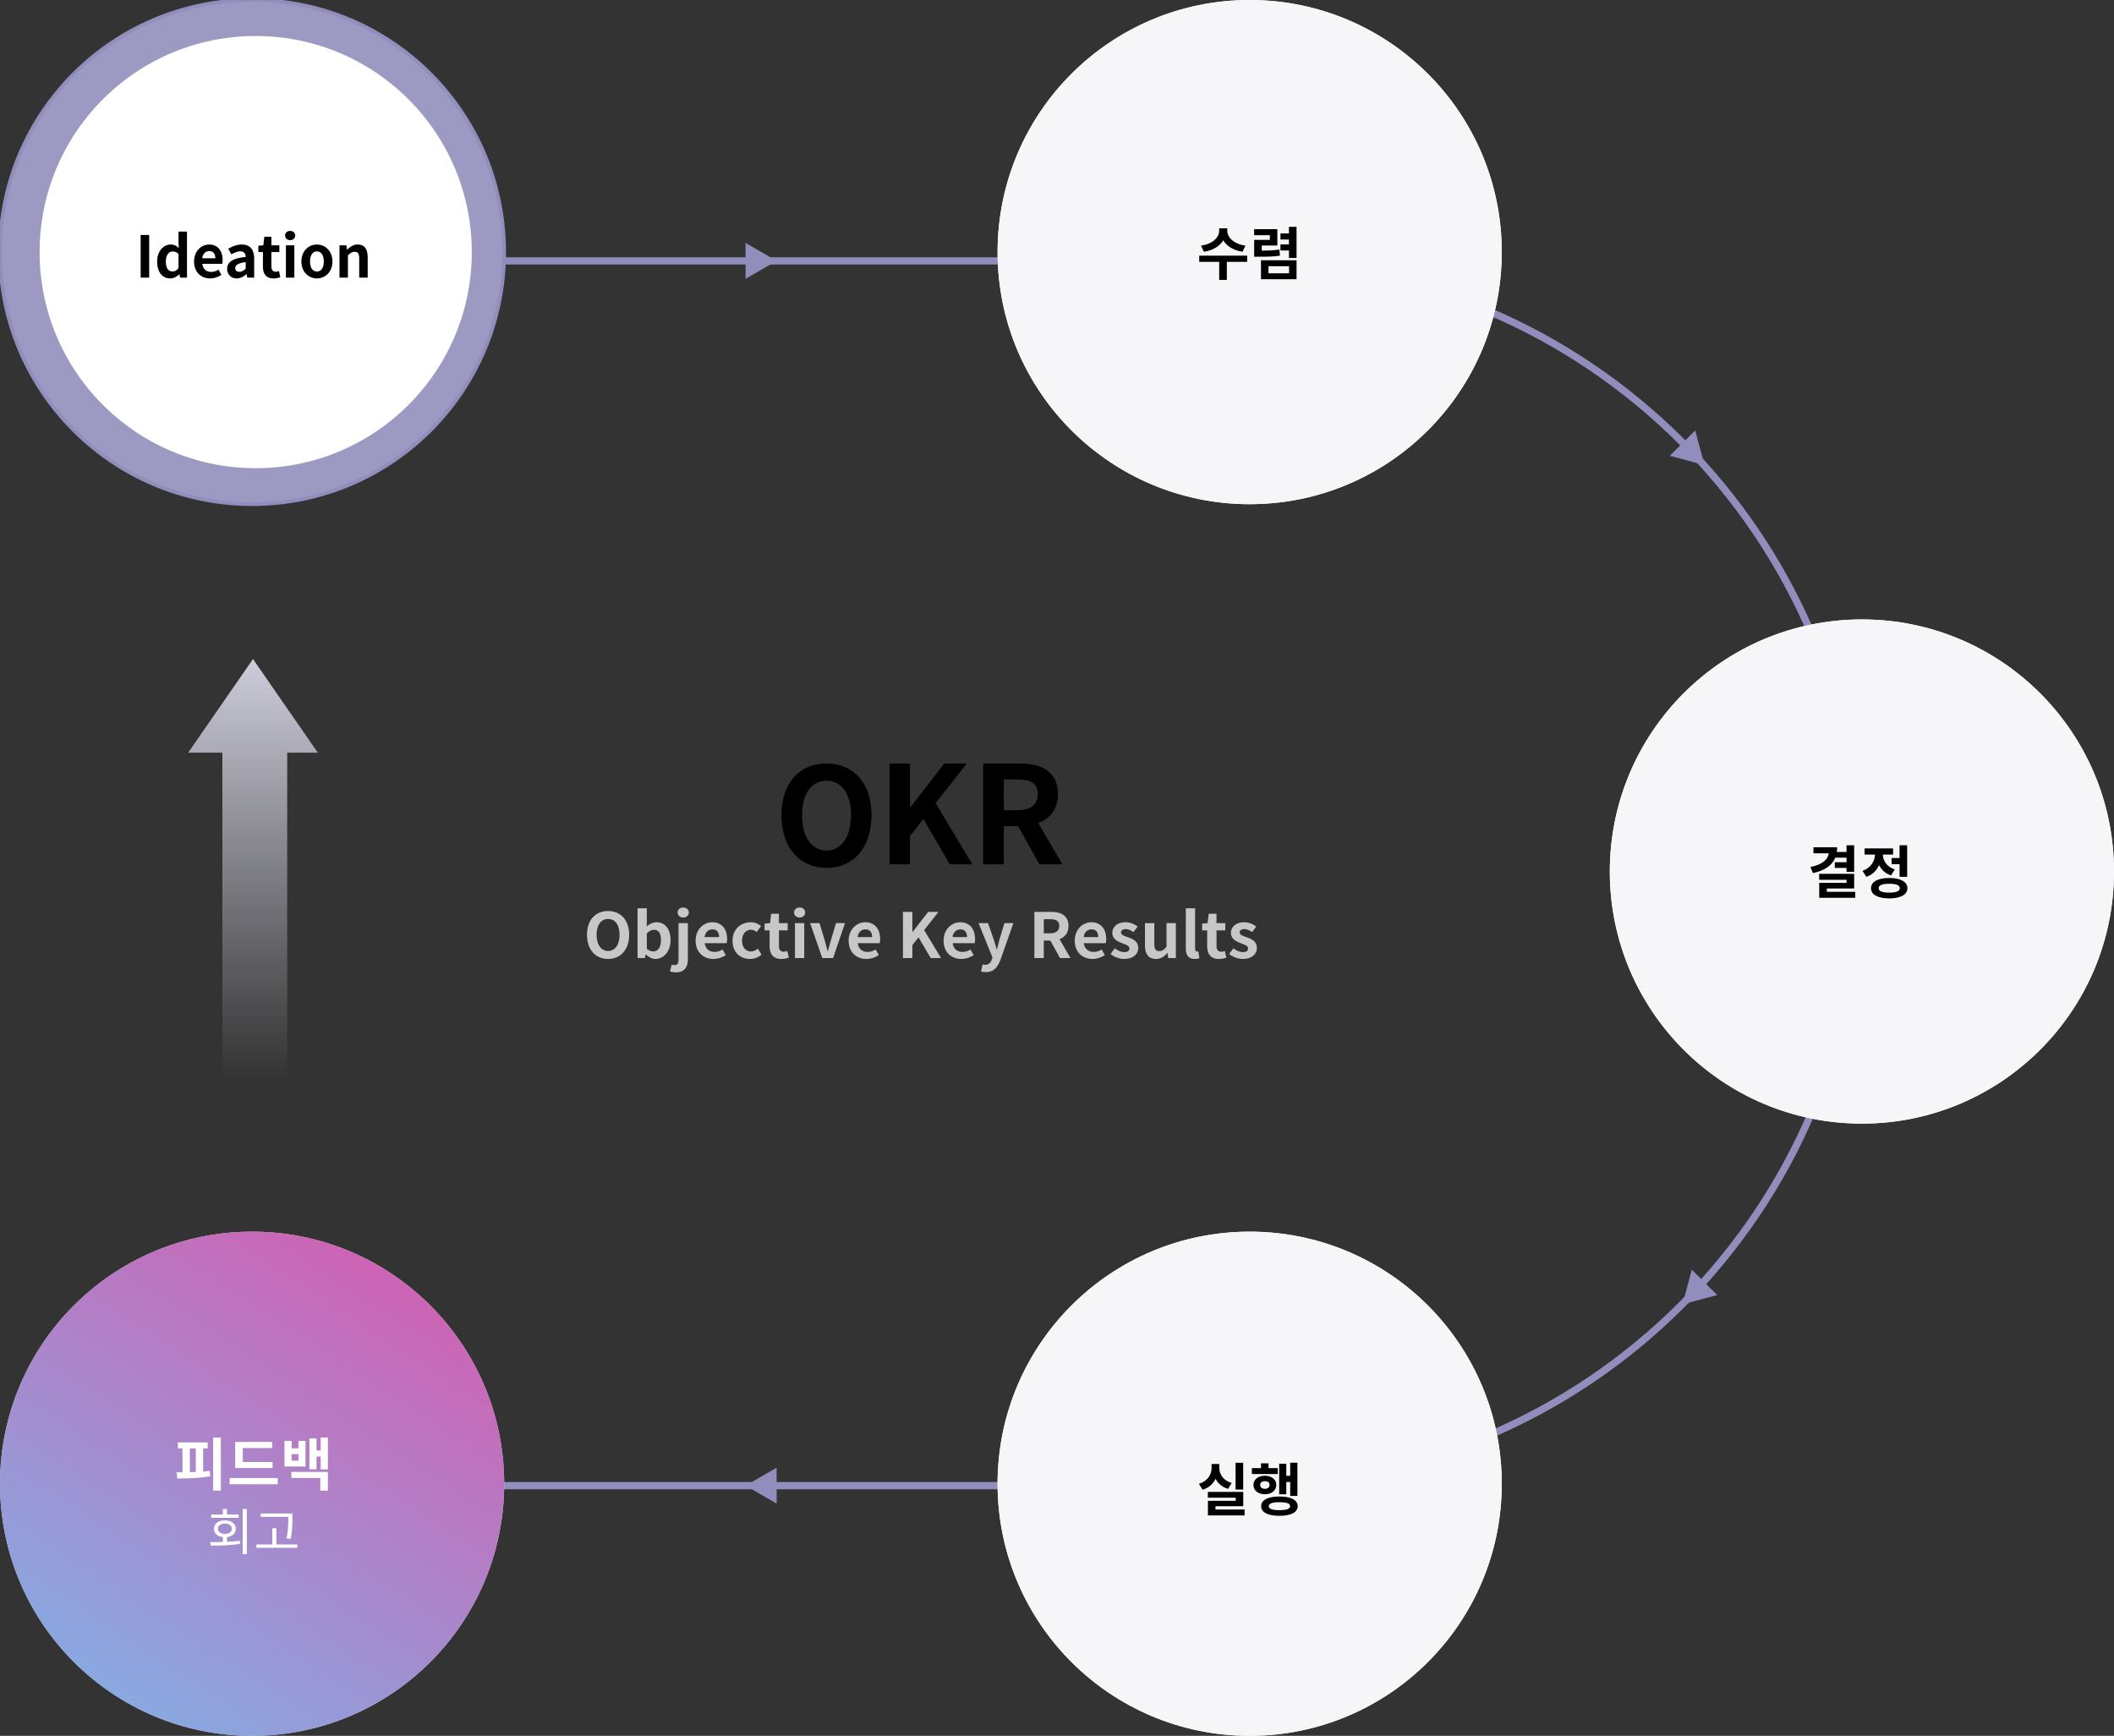
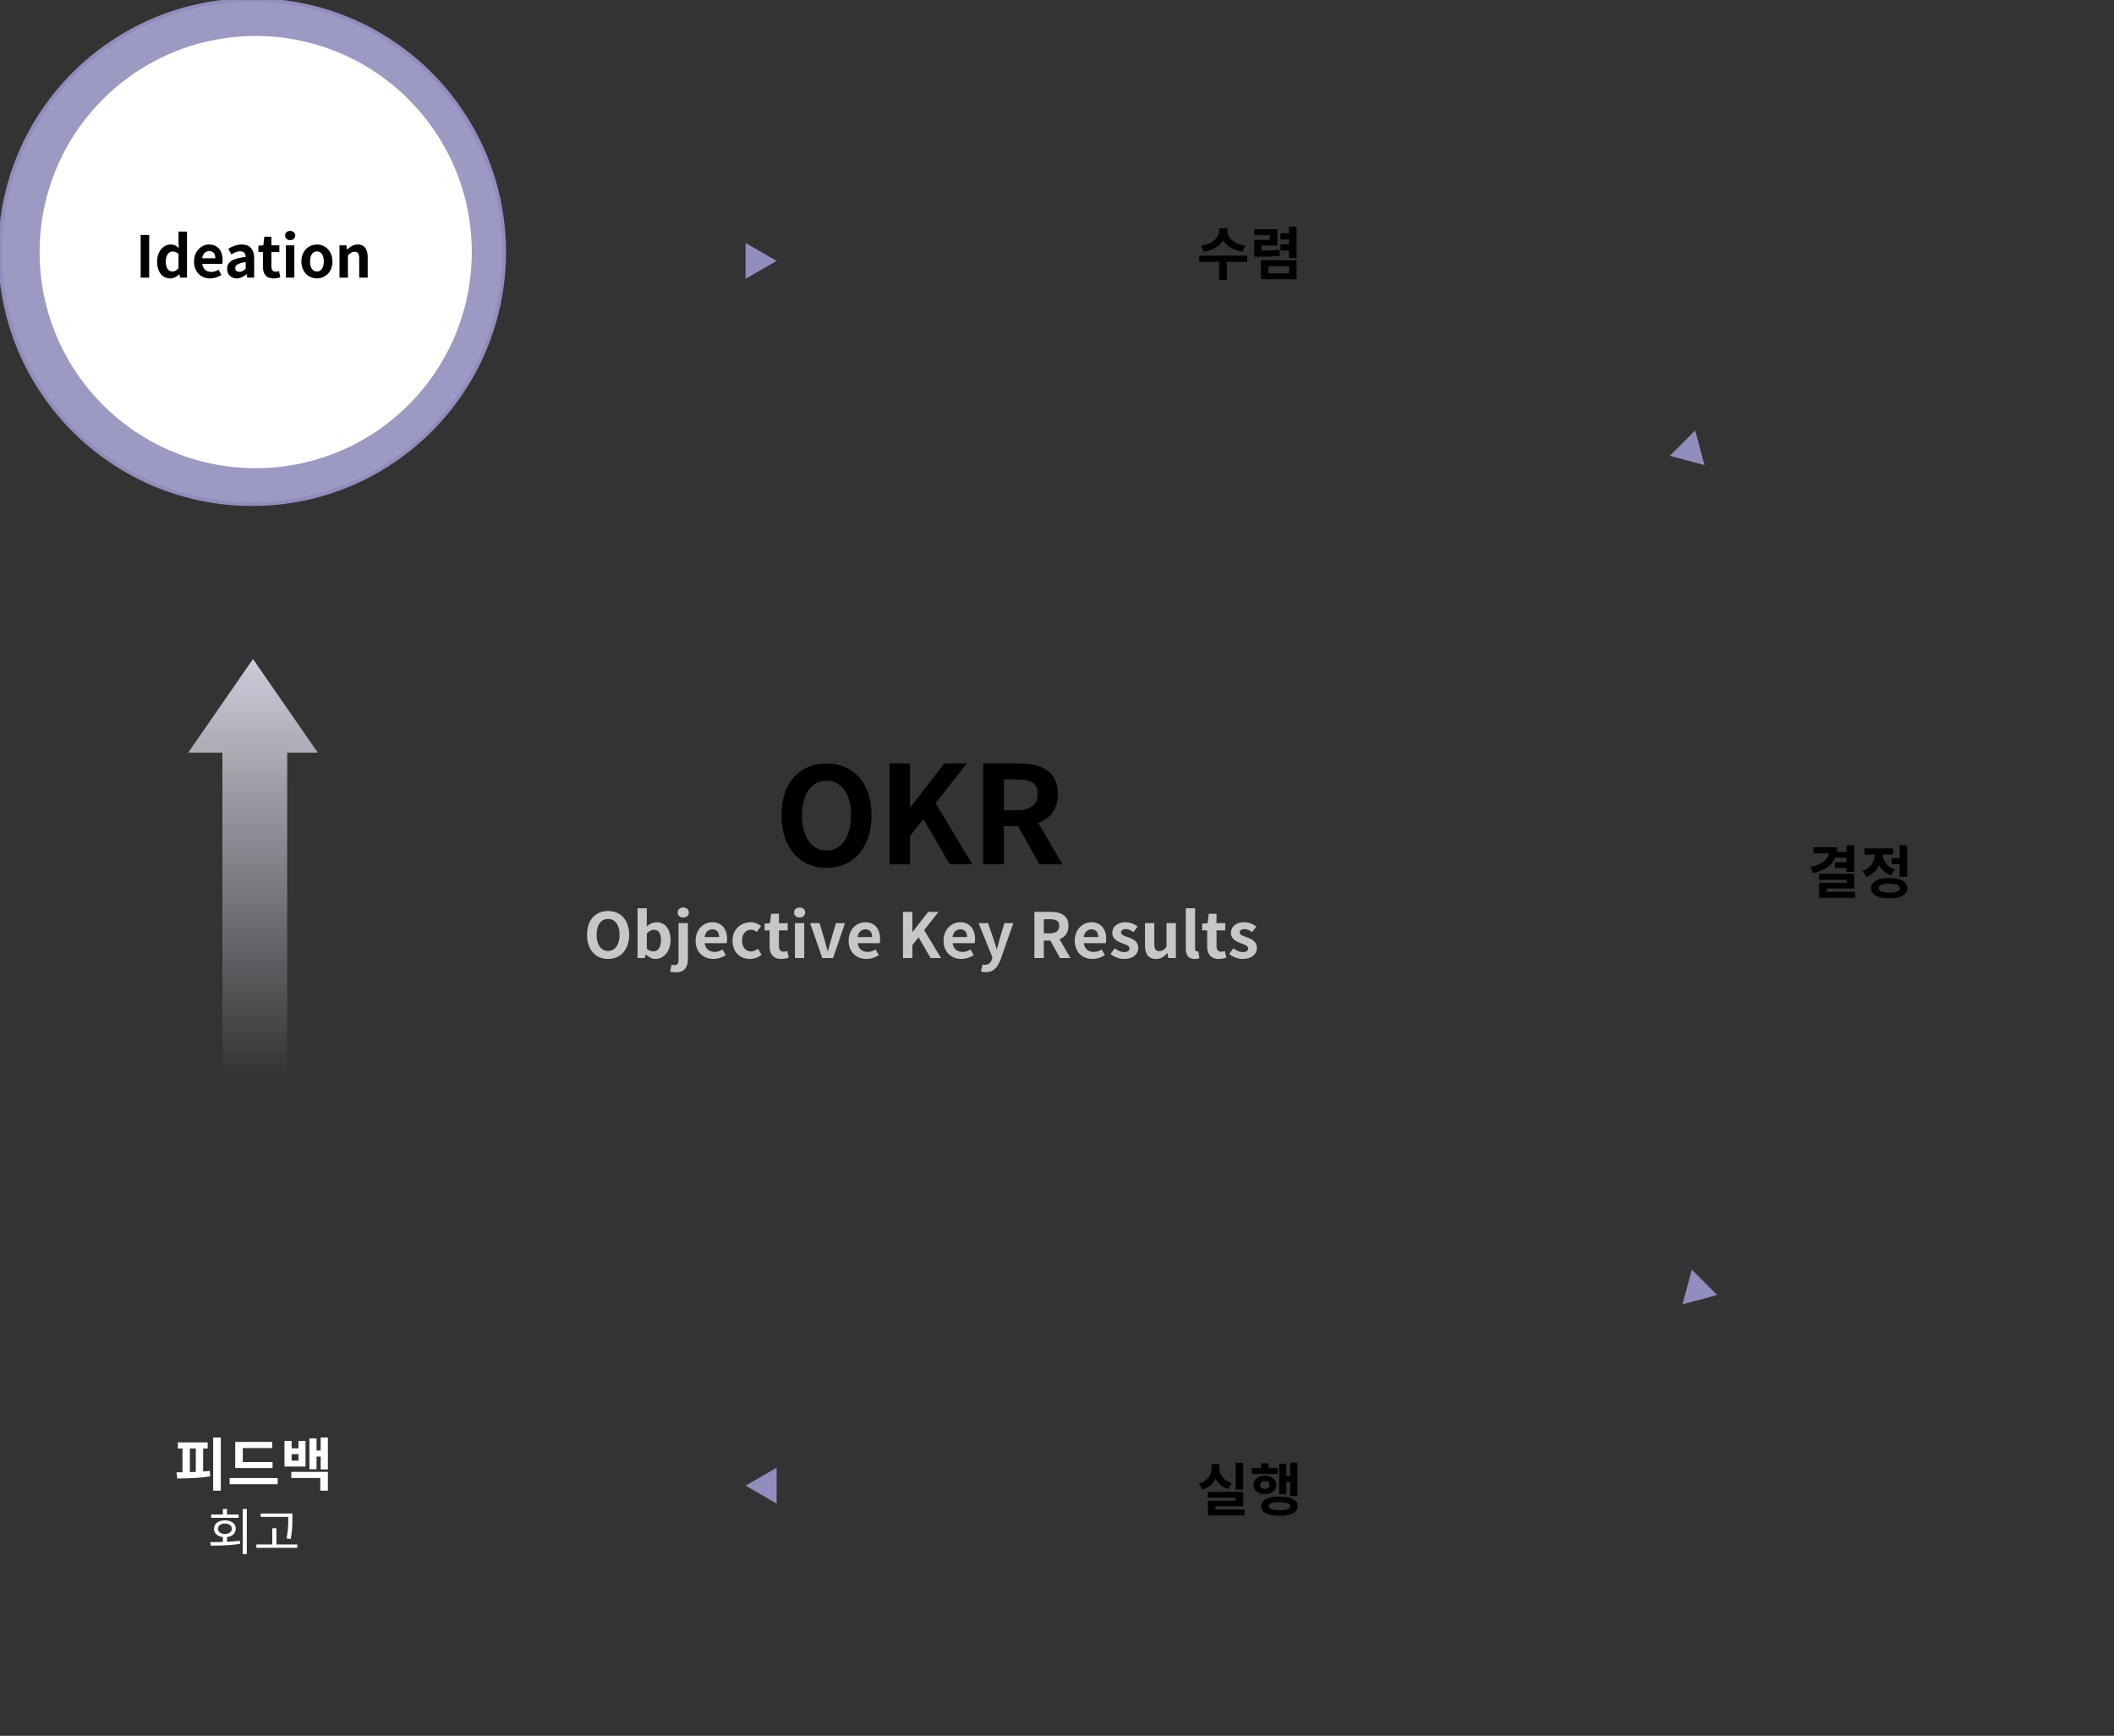
<svg xmlns="http://www.w3.org/2000/svg" width="587" height="482">
  <rect width="100%" height="100%" fill="#333333" stroke="none" />
  <defs>
    <linearGradient x1="-3.712%" y1="148.86%" x2="108.164%" y2="-20.888%" id="a">
      <stop stop-color="#36C7FB" offset="0%" />
      <stop stop-color="#E41A8C" offset="100%" />
    </linearGradient>
    <linearGradient x1="0%" y1="50%" x2="100%" y2="50%" id="b">
      <stop stop-color="#DEDDED" stop-opacity="0" offset="0%" />
      <stop stop-color="#DEDDED" offset="100%" />
    </linearGradient>
  </defs>
  <g fill="none" fill-rule="evenodd">
-     <path d="M347.003 72.933c93.64 0 169.552 75.91 169.552 169.552 0 93.64-75.911 169.552-169.552 169.552M40.431 72.444h252.654" stroke="#918DBC" stroke-width="2" stroke-linecap="round" stroke-linejoin="round" />
    <path fill="#918DBC" d="m207.017 67.458 8.635 4.985-8.635 4.987zM215.652 407.54l-8.635 4.984 8.635 4.987zM470.712 119.516l2.581 9.63-9.632-2.58zM476.818 359.6l-9.631 2.582 2.58-9.632z" />
-     <path stroke="#918DBC" stroke-width="2" stroke-linecap="round" stroke-linejoin="round" d="M54.783 412.525h238.302" />
-     <path d="M347 342c38.66 0 70 31.34 70 70s-31.34 70-70 70-70-31.34-70-70 31.34-70 70-70zm-277 0c38.66 0 70 31.34 70 70s-31.34 70-70 70-70-31.34-70-70 31.34-70 70-70zm447-170c38.66 0 70 31.34 70 70s-31.34 70-70 70-70-31.34-70-70 31.34-70 70-70zM347 0c38.66 0 70 31.34 70 70s-31.34 70-70 70-70-31.34-70-70 31.34-70 70-70z" fill="#FFF" />
-     <path d="M417 70c0 38.66-31.34 70-70 70s-70-31.34-70-70 31.34-70 70-70 70 31.34 70 70M587 242c0 38.66-31.34 70-70 70s-70-31.34-70-70 31.34-70 70-70 70 31.34 70 70M417 412c0 38.66-31.34 70-70 70s-70-31.34-70-70 31.34-70 70-70 70 31.34 70 70" fill="#F6F6F8" />
-     <path d="M140 412c0 38.66-31.34 70-70 70S0 450.66 0 412s31.34-70 70-70 70 31.34 70 70" fill="url(#a)" opacity=".8" />
    <path d="M140 70c0 38.66-31.34 70-70 70S0 108.66 0 70 31.34 0 70 0s70 31.34 70 70" stroke="#918DBC" fill="#9C99C3" />
    <path d="m102.5 223.247 26 18-26 18-.001-9.5H12v-18h90.499l.001-8.5z" fill="url(#b)" opacity=".9" transform="scale(-1 1) rotate(-90 0 311.497)" />
    <g fill="#000">
      <path d="M236.298 226.387c0-6.004-2.643-9.591-6.8-9.591-4.152 0-6.794 3.587-6.794 9.591 0 5.965 2.642 9.78 6.795 9.78 4.156 0 6.799-3.815 6.799-9.78m-19.298 0c0-9.1 5.098-14.387 12.499-14.387 7.403 0 12.501 5.324 12.501 14.387 0 9.062-5.098 14.613-12.501 14.613-7.401 0-12.499-5.551-12.499-14.613M247 212h5.683v12.146h.115L262.205 212h6.259l-8.677 11.01L270 240h-6.259l-7.333-12.563-3.725 4.692V240H247zM278.733 224.979h3.717c3.68 0 5.694-1.514 5.694-4.503 0-3.027-2.014-4.049-5.694-4.049h-3.717v8.552zM288.608 240l-5.886-10.594h-3.989V240H273v-28h9.992c6.005 0 10.768 2.043 10.768 8.476 0 4.2-2.17 6.81-5.46 8.059L295 240h-6.392z" />
    </g>
    <path d="m341.303 264.907 1.182-1.594c.884.676 1.731 1.057 2.649 1.057.99 0 1.43-.415 1.43-1.023 0-.727-1.024-1.056-2.065-1.454-1.253-.469-2.702-1.213-2.702-2.825 0-1.749 1.449-2.98 3.672-2.98 1.449 0 2.543.59 3.372 1.197l-1.165 1.54c-.705-.484-1.394-.83-2.136-.83-.883 0-1.306.38-1.306.935 0 .71.97.97 2.013 1.351 1.306.485 2.753 1.126 2.753 2.928 0 1.698-1.359 3.067-3.937 3.067-1.323 0-2.79-.573-3.76-1.369zm-6.105-2.27v-4.296h-1.394v-1.889l1.518-.12.3-2.6h2.172v2.6h2.436v2.009h-2.436v4.296c0 1.109.459 1.63 1.342 1.63.318 0 .706-.105.97-.208l.424 1.852c-.529.175-1.217.365-2.083.365-2.347 0-3.249-1.456-3.249-3.639zm-5.928.676v-11.105h2.578v11.226c0 .573.282.763.53.763.105 0 .176 0 .352-.035l.318 1.888c-.3.122-.741.226-1.341.226-1.802 0-2.437-1.161-2.437-2.963zm-11.346-.918v-6.064h2.595v5.735c0 1.506.424 2.027 1.377 2.027.813 0 1.342-.347 2.013-1.213v-6.549h2.595v9.701h-2.119l-.194-1.385h-.07c-.848.987-1.8 1.63-3.16 1.63-2.12 0-3.037-1.457-3.037-3.882zm-9.564 2.512 1.182-1.594c.884.676 1.731 1.057 2.649 1.057.99 0 1.43-.415 1.43-1.023 0-.727-1.024-1.056-2.066-1.454-1.253-.469-2.7-1.213-2.7-2.825 0-1.749 1.447-2.98 3.671-2.98 1.448 0 2.543.59 3.372 1.197l-1.165 1.54c-.706-.484-1.394-.83-2.136-.83-.883 0-1.306.38-1.306.935 0 .71.97.97 2.013 1.351 1.306.485 2.753 1.126 2.753 2.928 0 1.698-1.359 3.067-3.937 3.067-1.323 0-2.79-.573-3.76-1.369zm-3.42-4.695c0-1.317-.6-2.148-1.87-2.148-1.042 0-1.96.727-2.155 2.148h4.025zm-6.514.987c0-3.152 2.242-5.11 4.608-5.11 2.72 0 4.131 1.958 4.131 4.643 0 .467-.053.936-.124 1.161h-6.09c.211 1.593 1.271 2.425 2.736 2.425.812 0 1.52-.242 2.225-.676l.882 1.56c-.97.657-2.224 1.074-3.46 1.074-2.754 0-4.908-1.888-4.908-5.077zm-8.591-2.044h1.694c1.678 0 2.596-.693 2.596-2.06 0-1.387-.918-1.855-2.596-1.855h-1.694v3.915zm4.501 6.877-2.683-4.85h-1.818v4.85h-2.613v-12.819h4.554c2.737 0 4.909.935 4.909 3.881 0 1.922-.988 3.118-2.49 3.69l3.055 5.248h-2.914zm-21.955 3.708.477-1.958c.176.052.46.122.69.122 1.005 0 1.57-.624 1.852-1.472l.177-.573-3.849-9.528h2.614l1.57 4.505c.3.866.549 1.801.83 2.736h.09c.229-.9.476-1.835.705-2.736l1.359-4.505h2.49l-3.514 9.997c-.864 2.287-1.924 3.603-4.13 3.603-.583 0-.972-.07-1.36-.19zm-3.86-9.528c0-1.317-.6-2.148-1.871-2.148-1.041 0-1.96.727-2.155 2.148h4.027zm-6.514.987c0-3.152 2.241-5.11 4.607-5.11 2.72 0 4.131 1.958 4.131 4.643 0 .467-.053.936-.123 1.161h-6.091c.212 1.593 1.272 2.425 2.736 2.425.812 0 1.52-.242 2.225-.676l.883 1.56c-.971.657-2.225 1.074-3.46 1.074-2.755 0-4.908-1.888-4.908-5.077zm-11.275-7.986h2.613v5.56h.053l4.325-5.56h2.877l-3.99 5.041 4.696 7.778h-2.876l-3.372-5.75-1.713 2.148v3.602h-2.613v-12.819zm-8.572 7c0-1.318-.601-2.15-1.872-2.15-1.041 0-1.96.728-2.154 2.15h4.026zm-6.515.986c0-3.152 2.242-5.11 4.608-5.11 2.719 0 4.13 1.958 4.13 4.643 0 .467-.053.936-.123 1.161h-6.091c.212 1.593 1.272 2.425 2.737 2.425.813 0 1.519-.242 2.224-.676l.883 1.56a6.32 6.32 0 0 1-3.46 1.074c-2.755 0-4.908-1.888-4.908-5.077zm-10.693-4.868h2.612l1.448 4.833c.247.954.53 1.958.794 2.946h.089c.247-.988.53-1.992.794-2.946l1.448-4.833h2.49l-3.302 9.701h-3l-3.373-9.7zm-4.216 9.701h2.577v-9.7h-2.577v9.7zm-.249-12.646c0-.83.654-1.386 1.554-1.386.883 0 1.536.555 1.536 1.386 0 .797-.653 1.387-1.536 1.387-.9 0-1.554-.59-1.554-1.387zm-6.792 9.251v-4.296H212.3v-1.889l1.519-.12.3-2.6h2.17v2.6h2.437v2.009h-2.436v4.296c0 1.109.46 1.63 1.342 1.63.318 0 .706-.105.97-.208l.424 1.852c-.53.175-1.217.365-2.082.365-2.349 0-3.249-1.456-3.249-3.639zm-10.288-1.438c0-3.239 2.366-5.11 5.05-5.11 1.217 0 2.154.467 2.877 1.075l-1.235 1.644c-.495-.415-.954-.64-1.519-.64-1.5 0-2.525 1.196-2.525 3.031 0 1.82 1.025 2.998 2.455 2.998.705 0 1.376-.329 1.924-.78l1.024 1.68c-.935.814-2.137 1.18-3.23 1.18-2.737 0-4.821-1.872-4.821-5.078zm-3.736-.987c0-1.317-.6-2.148-1.872-2.148-1.042 0-1.96.727-2.153 2.148h4.025zm-6.515.987c0-3.152 2.241-5.11 4.607-5.11 2.72 0 4.131 1.958 4.131 4.643 0 .467-.053.936-.123 1.161h-6.09c.212 1.593 1.27 2.425 2.735 2.425.813 0 1.52-.242 2.225-.676l.883 1.56a6.32 6.32 0 0 1-3.46 1.074c-2.755 0-4.908-1.888-4.908-5.077zm-4.993-7.813c0-.83.653-1.386 1.553-1.386.882 0 1.554.555 1.554 1.386 0 .797-.672 1.387-1.554 1.387-.9 0-1.553-.59-1.553-1.387zm-2.119 16.354.459-1.888c.265.086.53.138.812.138.848 0 1.095-.554 1.095-1.645v-10.014h2.596v9.945c0 2.08-.813 3.724-3.303 3.724-.759 0-1.27-.121-1.659-.26zm-2.519-8.68c0-1.852-.6-2.875-1.96-2.875-.67 0-1.27.33-1.959 1.006v4.26c.618.538 1.271.729 1.8.729 1.202 0 2.12-1.006 2.12-3.12zm-4.183 3.95h-.053l-.23 1.022h-2.03v-13.824h2.577v3.483l-.052 1.56c.776-.695 1.764-1.162 2.736-1.162 2.436 0 3.902 1.958 3.902 4.92 0 3.344-2.031 5.267-4.202 5.267-.884 0-1.836-.451-2.648-1.265zm-7.32-5.438c0-2.756-1.236-4.4-3.178-4.4-1.941 0-3.178 1.644-3.178 4.4 0 2.737 1.237 4.487 3.178 4.487 1.942 0 3.178-1.75 3.178-4.487zm-9.022 0c0-4.176 2.384-6.601 5.844-6.601 3.46 0 5.844 2.442 5.844 6.6 0 4.157-2.384 6.705-5.844 6.705-3.46 0-5.844-2.548-5.844-6.704z" fill="#C7C7C7" />
    <g fill="#000">
      <path d="M345.024 69.902c-2.577-.384-4.418-1.585-5.362-3.169-.945 1.584-2.802 2.785-5.378 3.17l-.8-1.697c3.36-.465 5.041-2.369 5.041-4.098v-.705h2.257v.705c0 1.712 1.697 3.633 5.042 4.098l-.8 1.696zm1.28 2.801h-5.65v5.026h-2.113v-5.026h-5.554v-1.712h13.317v1.712zM360.015 62.987v8.644h-2.111v-2.082h-2.355v-1.68h2.355v-1.361h-2.355v-1.68h2.355v-1.841h2.111zm-7.795 12.901h5.715v-1.969h-5.715v1.969zm-2.08 1.649h9.875v-5.266h-9.875v5.266zm5.281-6.563c-1.648.273-3.089.305-6.034.305h-1.137v-4.674h4.354v-1.297h-4.368v-1.68h6.45v4.546h-4.339v1.408c2.241-.016 3.474-.064 4.899-.304l.175 1.696zM515.152 247.638v1.665h-10.004v-4.16h7.587v-.834h-7.604v-1.664h9.717v4.065h-7.588v.928h7.892zm-5.538-9.49c-.897 2.191-2.978 3.584-6.21 4.29l-.705-1.698c3.345-.657 4.85-2.065 5.106-3.793h-4.257v-1.682h6.578c0 .448-.032.881-.096 1.297h2.705v-1.857h2.113v7.395h-2.113v-1.105h-3.266v-1.584h3.266v-1.264h-3.12zM527.455 238.26v-3.554h2.112v8.772h-2.112v-3.507h-2.209v-1.712h2.209zm.063 8.37c0-.832-1.007-1.232-2.928-1.232-1.937 0-2.946.4-2.946 1.232 0 .833 1.009 1.233 2.946 1.233 1.921 0 2.928-.4 2.928-1.233zm2.114 0c0 1.793-1.92 2.833-5.042 2.833-3.138 0-5.058-1.04-5.058-2.833 0-1.792 1.92-2.833 5.058-2.833 3.122 0 5.042 1.04 5.042 2.833zm-4.53-3.554c-1.601-.528-2.705-1.567-3.345-2.864-.641 1.489-1.809 2.69-3.522 3.266l-1.072-1.666c2.337-.817 3.409-2.689 3.473-4.53h-2.897v-1.697h7.924v1.697h-2.865c.063 1.681 1.088 3.41 3.328 4.146l-1.024 1.648zM343.087 413.602h2.113v-7.427h-2.113v7.427zm2.498 5.555v1.633h-10.181v-4.05h7.716v-.864h-7.731v-1.617h9.827v3.986h-7.715v.912h8.084zm-4.578-5.731c-1.681-.496-2.818-1.52-3.474-2.8-.673 1.392-1.872 2.512-3.601 3.041l-1.025-1.649c2.449-.753 3.522-2.609 3.522-4.402v-1.105h2.144v1.105c0 1.745 1.057 3.458 3.442 4.162l-1.008 1.648zM357.167 414.915h-1.97v-8.483h1.97v3.362h1.088v-3.634h2.002v9.22h-2.002v-3.874h-1.088v3.409zm1.057 3.313c0-.767-.993-1.104-2.961-1.104-1.97 0-2.961.337-2.961 1.104 0 .769.992 1.105 2.96 1.105 1.969 0 2.962-.336 2.962-1.105zm2.113 0c0 1.713-1.905 2.674-5.074 2.674-3.17 0-5.075-.961-5.075-2.674 0-1.711 1.905-2.688 5.075-2.688 3.169 0 5.074.977 5.074 2.688zm-9.108-4.817c.784 0 1.296-.385 1.296-1.072 0-.69-.512-1.057-1.296-1.057-.785 0-1.313.368-1.313 1.057 0 .687.528 1.072 1.313 1.072zm0 1.504c-1.873 0-3.185-1.056-3.185-2.576 0-1.522 1.312-2.562 3.185-2.562 1.856 0 3.168 1.04 3.168 2.562 0 1.52-1.312 2.576-3.168 2.576zm3.569-5.618h-7.187v-1.632h2.545v-1.345h2.08v1.345h2.562v1.632z" />
    </g>
    <path d="M59.188 413.918h2.129v-14.742h-2.129v14.742zm-6.466-5.155c.544 0 1.087-.032 1.648-.047v-6.499h-1.648v6.546zm3.681-.175a23.583 23.583 0 0 0 1.84-.176l.129 1.52c-3.106.529-6.499.592-9.141.609l-.223-1.73h1.665v-6.594h-1.282v-1.697h8.276v1.697h-1.264v6.371zM75.684 407.643H65.311v-7.267h10.261v1.712h-8.148v3.874h8.26v1.681zm-11.924 4.498h13.349v-1.729h-13.35v1.73zM91.045 399.16v8.867h-2.001v-3.57h-1.152v3.522h-1.97v-8.563h1.97v3.346h1.152v-3.602h2zm-10.068 6.418h1.905v-1.792h-1.905v1.792zm-.08 3.138h10.148v5.202h-2.112v-3.522h-8.035v-1.68zm3.938-1.49h-5.843v-7.122h1.985v2.065h1.905v-2.065h1.953v7.123zM67.386 431.561h1.148V419.01h-1.148v12.551zm-4.932-5.631c1.135 0 1.92-.56 1.92-1.428 0-.882-.785-1.443-1.92-1.443-1.148 0-1.933.561-1.933 1.443 0 .868.785 1.428 1.933 1.428zm3.811-4.467H58.63v-.925h3.25v-1.528h1.148v1.528h3.237v.925zm-3.237 6.653c1.192-.057 2.41-.141 3.559-.294l.084.854c-2.802.462-5.827.504-8.139.504l-.168-.966c1.065 0 2.27-.014 3.516-.056v-1.345c-1.485-.182-2.451-1.051-2.451-2.311 0-1.415 1.232-2.326 3.025-2.326s3.012.911 3.012 2.326c0 1.247-.952 2.115-2.438 2.298v1.316zM80.04 421.196H72.38v-.938h8.81v1.247c0 1.554 0 3.277-.475 5.812l-1.15-.126c.477-2.409.477-4.174.477-5.686v-.309zm2.508 7.662v.939h-11.36v-.939H75.6v-4.496h1.148v4.496h5.799zM131 70c0 33.137-26.863 60-60 60s-60-26.863-60-60 26.863-60 60-60 60 26.863 60 60" fill="#FFF" />
    <g fill="#000">
      <path d="M39.056 77.086h2.369V65.241h-2.369zM49.57 74.445v-3.938c-.544-.497-1.104-.672-1.665-.672-1.008 0-1.856.96-1.856 2.753 0 1.857.672 2.785 1.856 2.785.625 0 1.152-.256 1.665-.928m-5.938-1.825c0-2.929 1.824-4.722 3.761-4.722 1.008 0 1.633.384 2.273.977l-.096-1.409v-3.154h2.353v12.774h-1.905l-.192-.929h-.048c-.656.641-1.553 1.152-2.48 1.152-2.226 0-3.666-1.76-3.666-4.689M59.794 71.708c0-1.217-.545-1.985-1.697-1.985-.944 0-1.777.673-1.952 1.985h3.649zm-5.906.912c0-2.913 2.033-4.722 4.177-4.722 2.465 0 3.746 1.809 3.746 4.289 0 .433-.048.866-.113 1.074h-5.521c.19 1.472 1.152 2.24 2.48 2.24.737 0 1.377-.224 2.018-.624l.8 1.44a5.649 5.649 0 0 1-3.138.993c-2.496 0-4.45-1.745-4.45-4.69zM68.225 74.589v-1.81c-2.177.289-2.912.88-2.912 1.682 0 .704.495 1.009 1.183 1.009.672 0 1.169-.32 1.73-.881m-5.154.064c0-1.92 1.551-2.93 5.153-3.313-.03-.881-.415-1.553-1.52-1.553-.832 0-1.632.368-2.465.849l-.849-1.553c1.057-.656 2.339-1.184 3.746-1.184 2.273 0 3.442 1.36 3.442 3.953v5.234h-1.921l-.177-.96h-.046c-.786.672-1.683 1.184-2.706 1.184-1.602 0-2.657-1.136-2.657-2.657M73.008 73.948v-3.969h-1.265v-1.745l1.377-.112.272-2.401h1.969v2.401h2.209v1.857h-2.21v3.969c0 1.024.417 1.505 1.217 1.505.288 0 .64-.096.88-.193l.385 1.713c-.48.161-1.105.336-1.89.336-2.128 0-2.944-1.343-2.944-3.361M79.391 77.086h2.338v-8.964h-2.338v8.964zm-.223-11.685c0-.768.593-1.28 1.409-1.28.8 0 1.393.512 1.393 1.28 0 .736-.593 1.28-1.393 1.28-.816 0-1.409-.544-1.409-1.28zM89.905 72.62c0-1.696-.687-2.801-1.904-2.801-1.217 0-1.905 1.105-1.905 2.8 0 1.682.688 2.77 1.905 2.77s1.904-1.088 1.904-2.77m-6.21 0c0-2.992 2.064-4.721 4.306-4.721 2.24 0 4.305 1.729 4.305 4.722 0 2.96-2.065 4.689-4.305 4.689-2.242 0-4.307-1.728-4.307-4.69M94.271 68.122h1.921l.16 1.185h.064c.784-.77 1.696-1.41 2.913-1.41 1.937 0 2.77 1.346 2.77 3.603v5.586h-2.354v-5.298c0-1.377-.384-1.873-1.264-1.873-.736 0-1.2.353-1.873 1.009v6.162h-2.337v-8.964z" />
    </g>
  </g>
</svg>